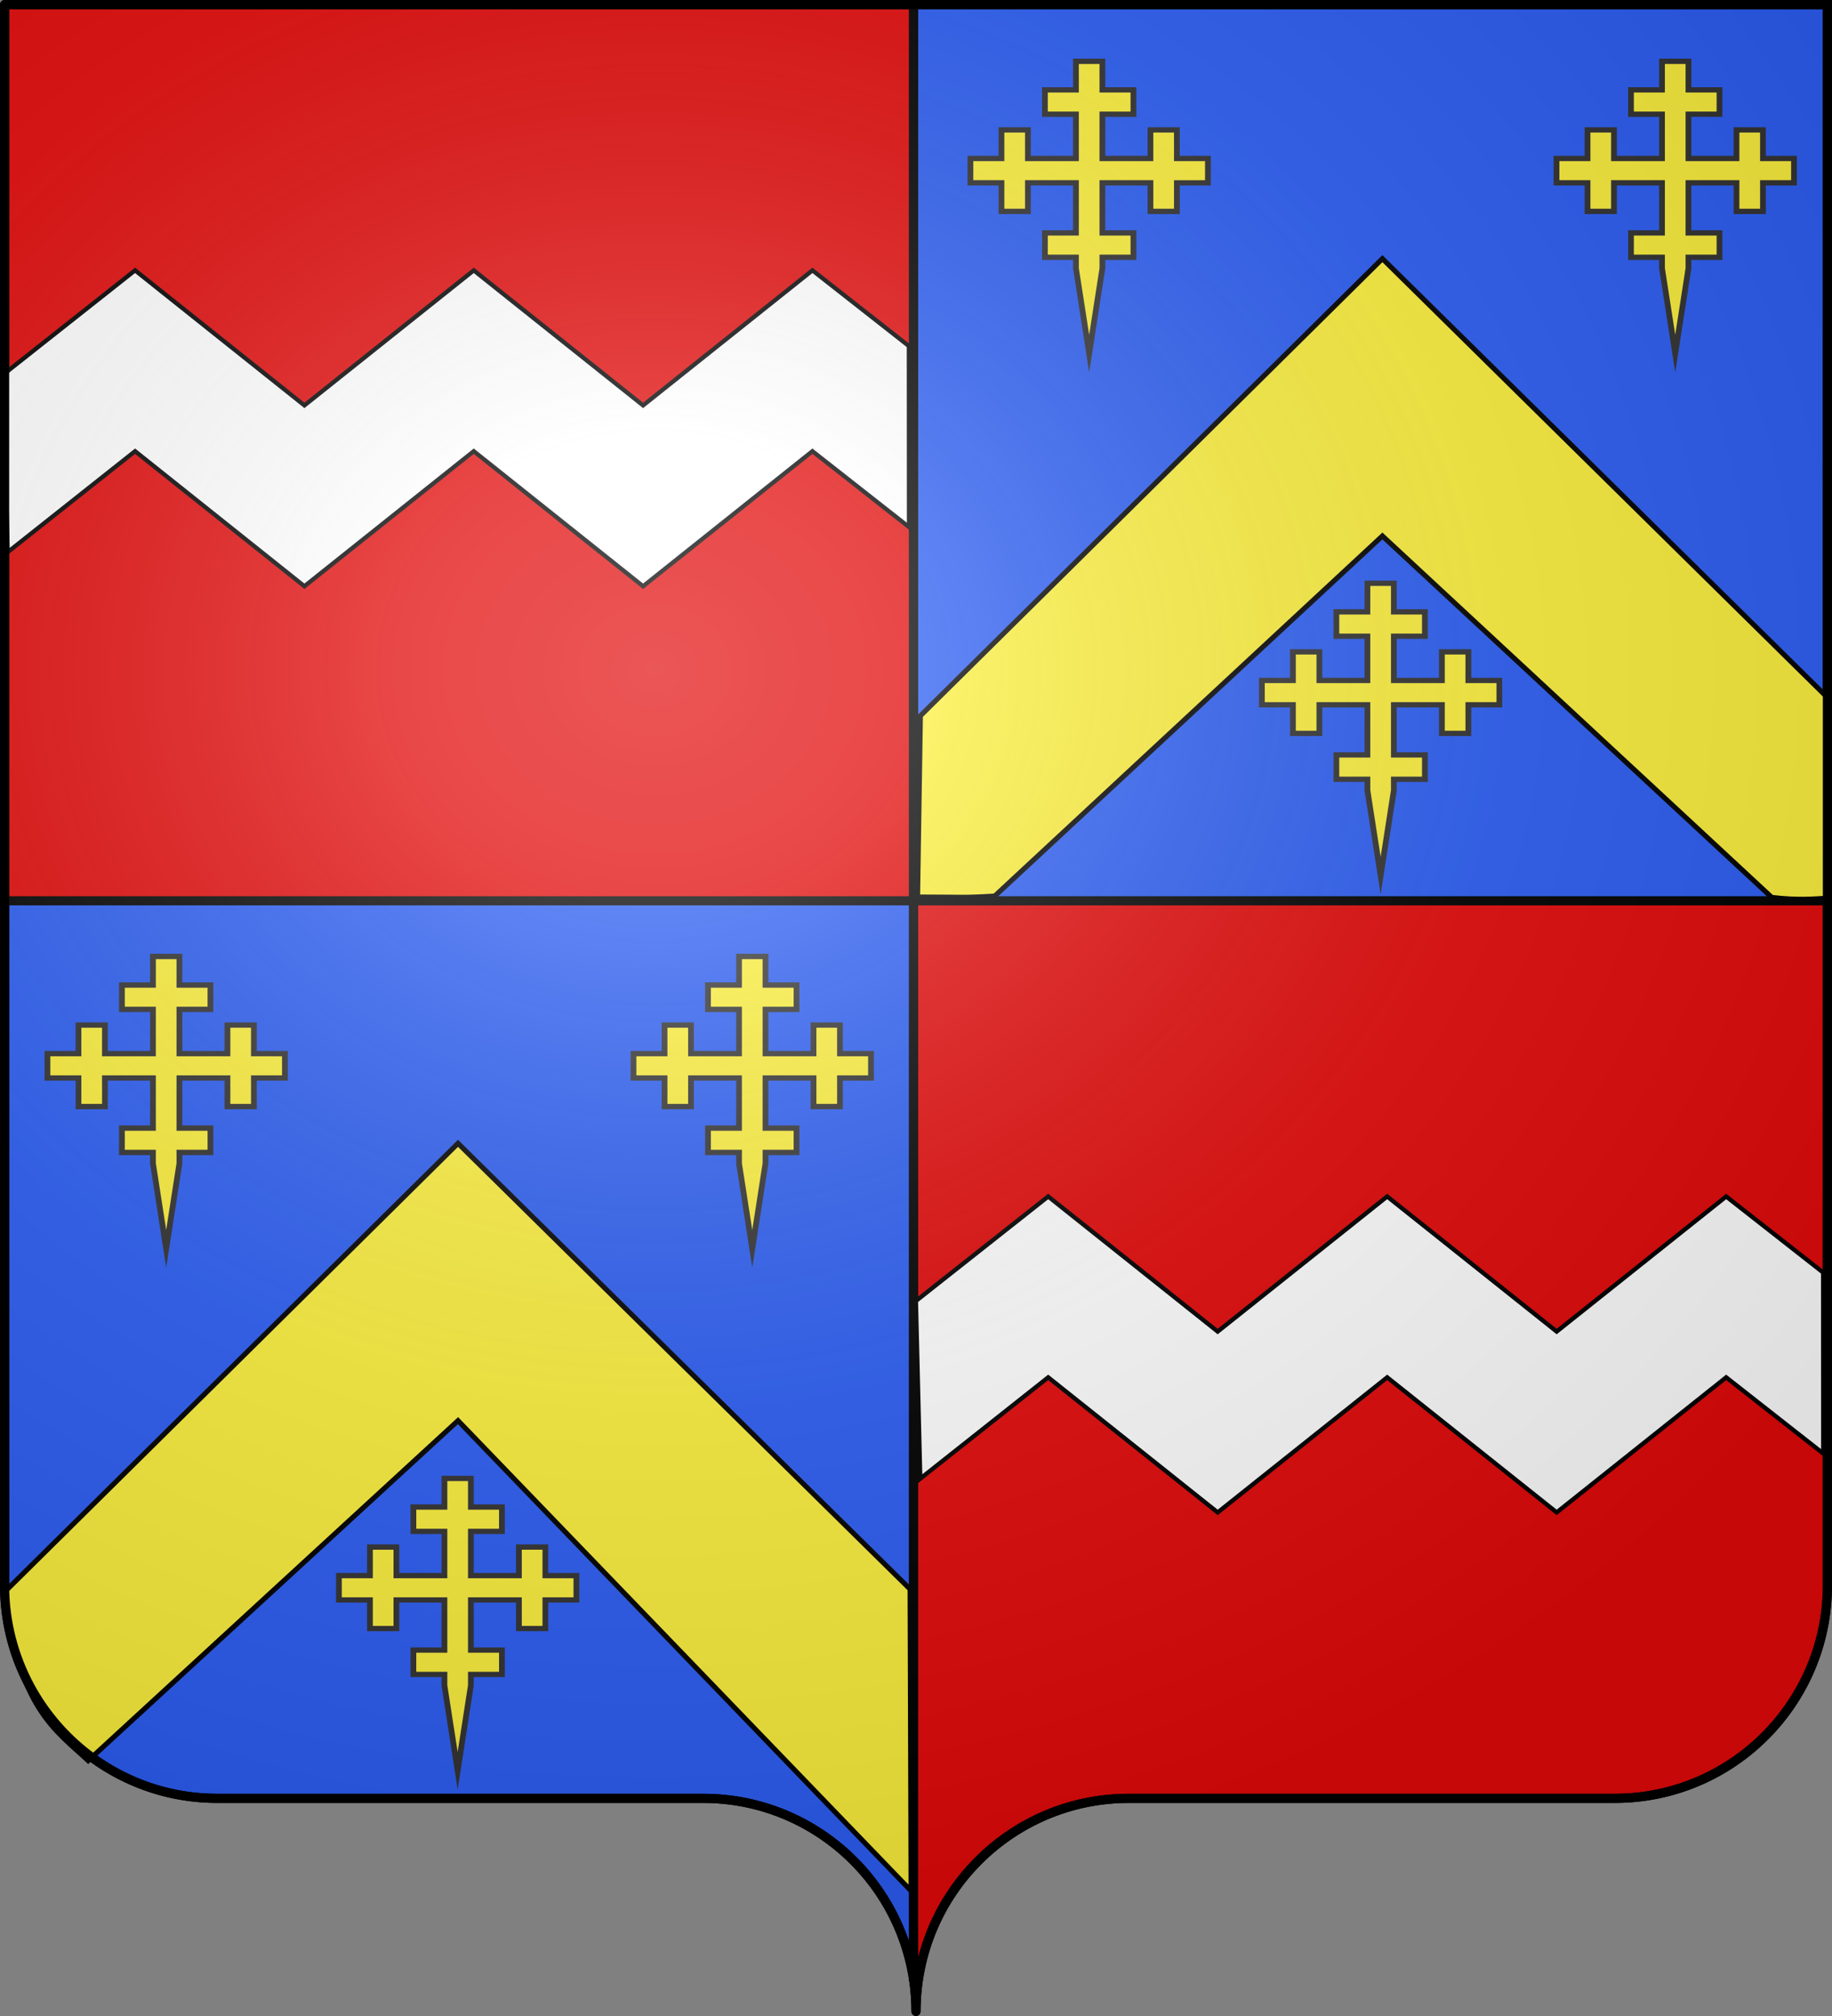
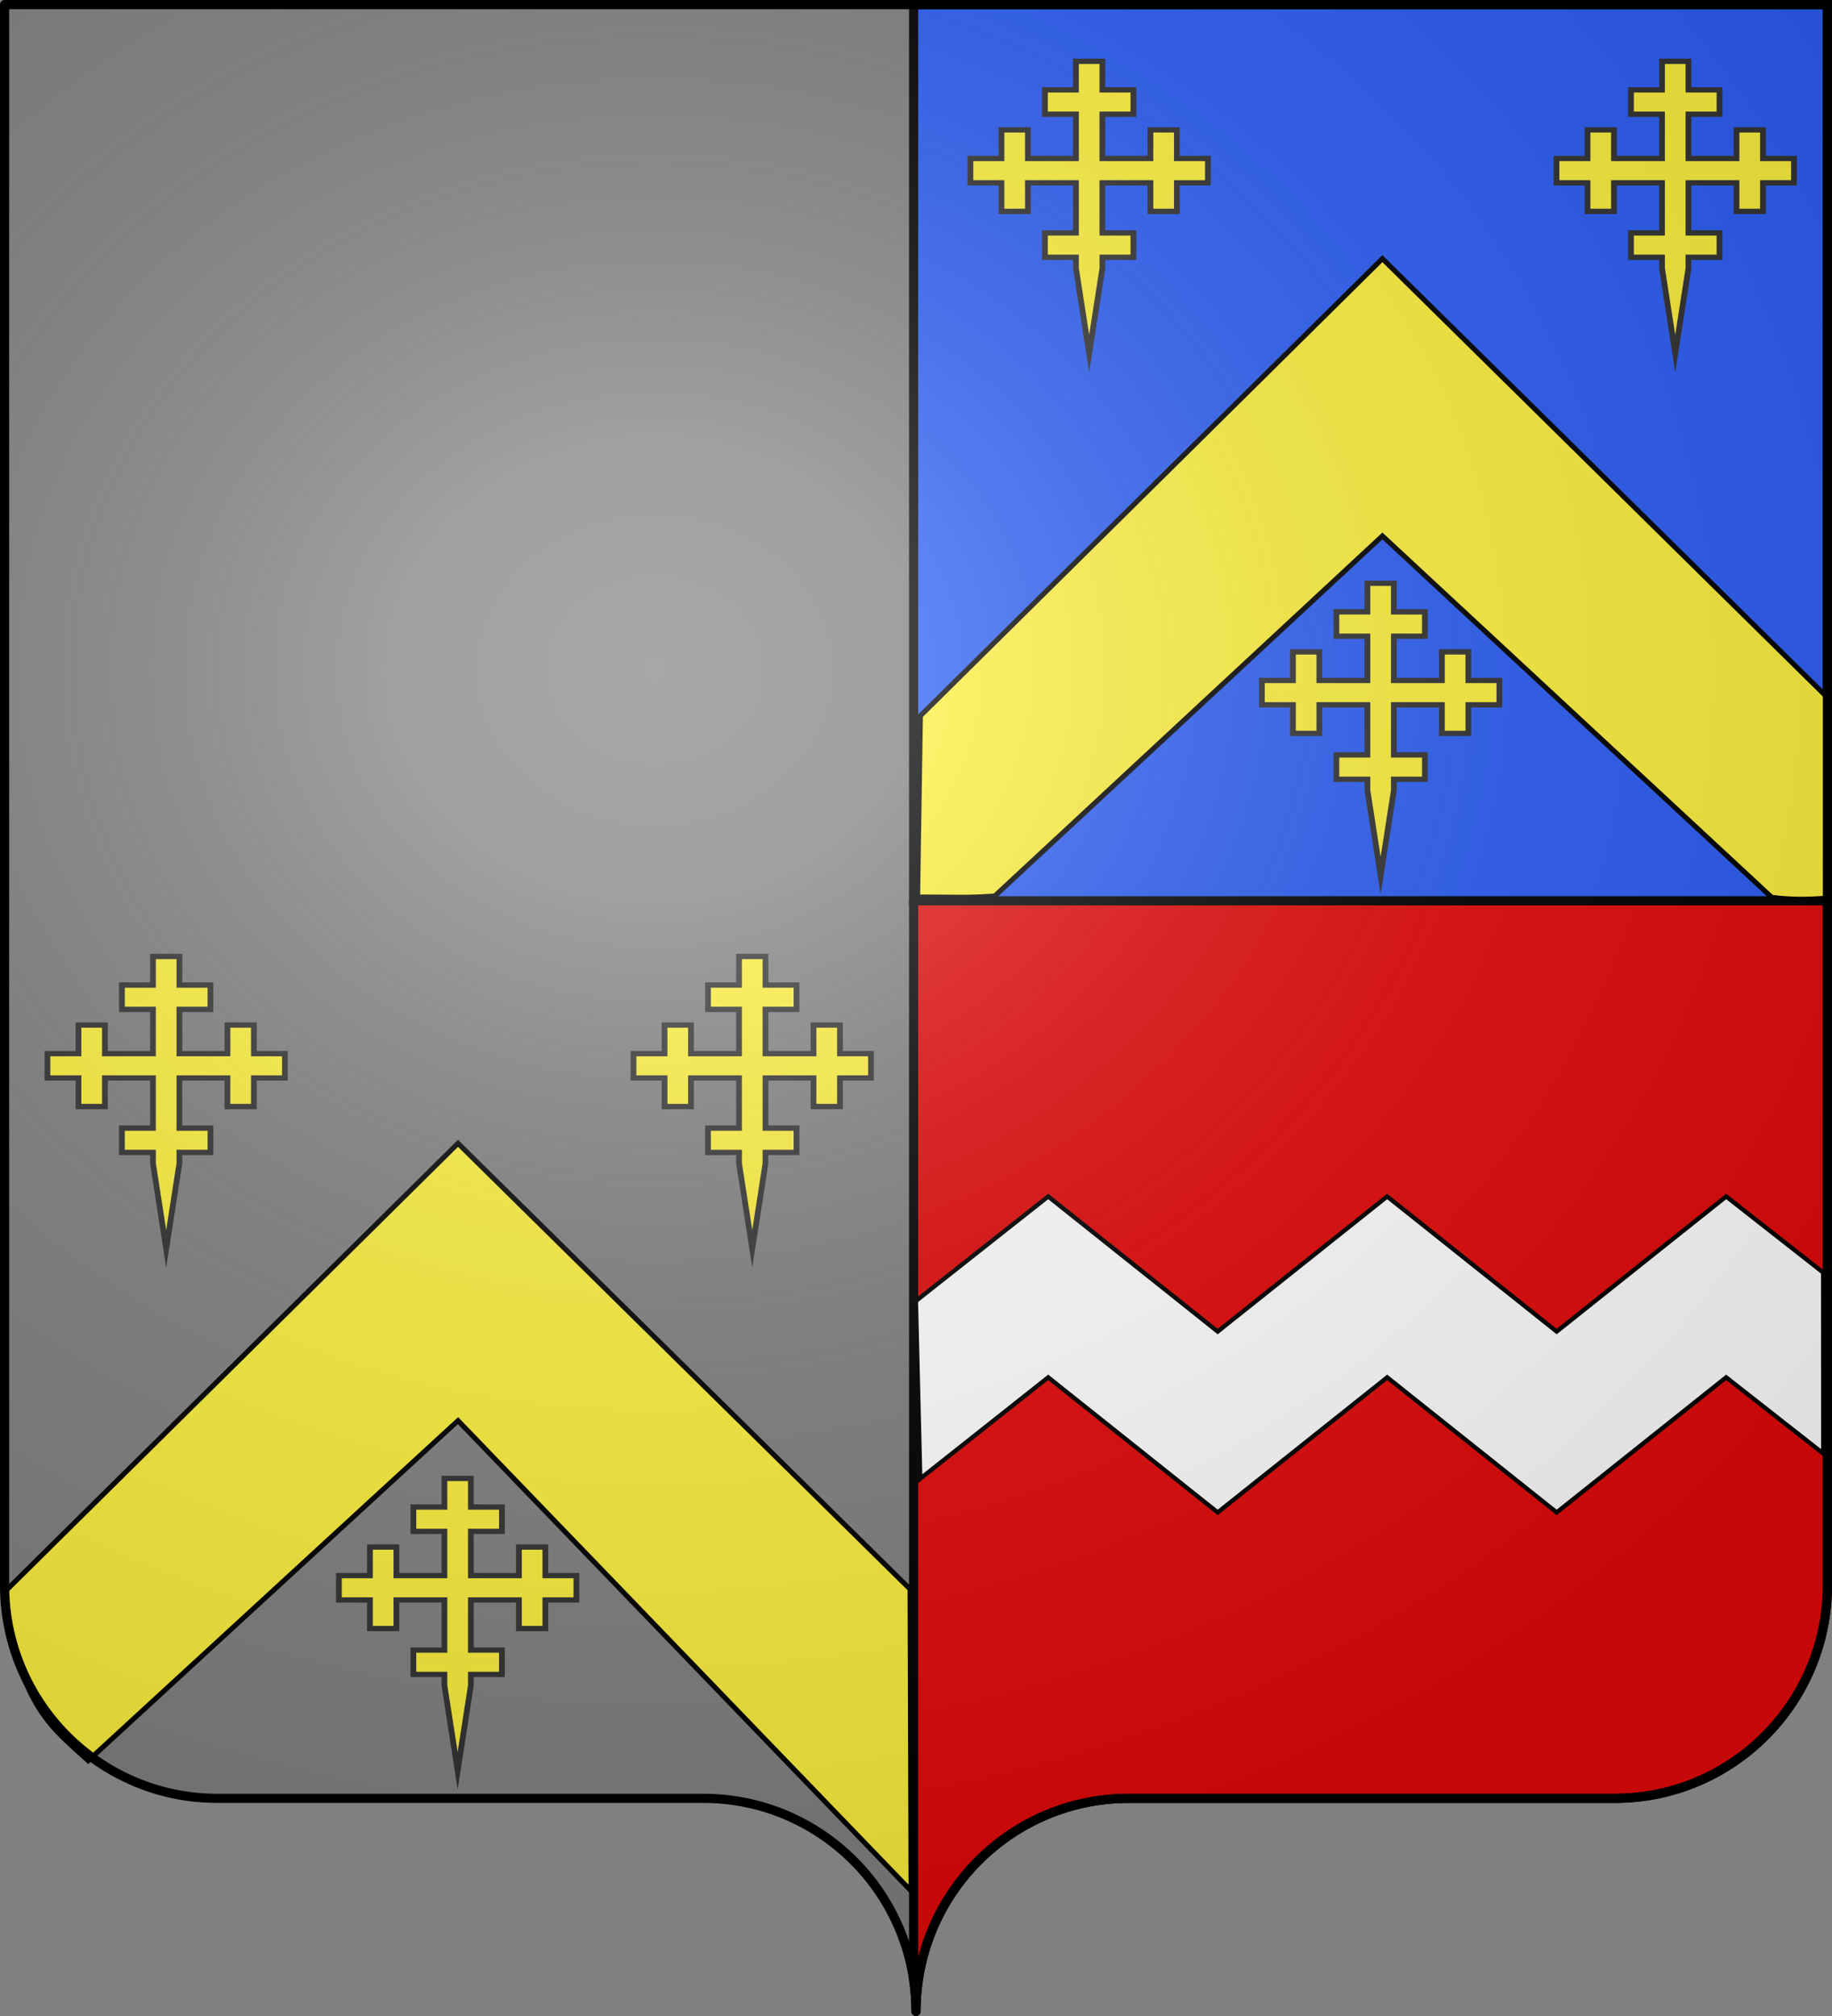
<svg xmlns="http://www.w3.org/2000/svg" xmlns:xlink="http://www.w3.org/1999/xlink" height="660" width="600" version="1.0">
  <rect width="100%" height="100%" fill="#808080" stroke="none" />
  <defs>
    <linearGradient id="a">
      <stop style="stop-color:white;stop-opacity:.314" offset="0" />
      <stop offset=".19" style="stop-color:white;stop-opacity:.251" />
      <stop style="stop-color:#6b6b6b;stop-opacity:.125" offset=".6" />
      <stop style="stop-color:black;stop-opacity:.125" offset="1" />
    </linearGradient>
    <linearGradient id="b">
      <stop style="stop-color:white;stop-opacity:0" offset="0" />
      <stop style="stop-color:black;stop-opacity:.646" offset="1" />
    </linearGradient>
    <linearGradient id="c">
      <stop offset="0" style="stop-color:#fff;stop-opacity:1" />
      <stop offset="1" style="stop-color:#fff;stop-opacity:1" />
    </linearGradient>
    <radialGradient xlink:href="#a" id="f" gradientUnits="userSpaceOnUse" gradientTransform="matrix(1.551 0 0 1.35 -227.894 -51.264)" cx="285.186" cy="200.448" fx="285.186" fy="200.448" r="300" />
  </defs>
-   <path style="fill:#2b5df2;fill-opacity:1;fill-rule:nonzero;stroke:#000;stroke-width:3;stroke-linecap:round;stroke-linejoin:round;stroke-miterlimit:4;stroke-dashoffset:0;stroke-opacity:1" d="M1.5 294.906V519c0 38.504 31.21 69.75 69.656 69.75h159.188c34.928 0 63.868 25.784 68.875 59.375V294.906H1.5z" />
  <path style="fill:#e20909;fill-opacity:1;fill-rule:nonzero;stroke:#000;stroke-width:3;stroke-linecap:round;stroke-linejoin:round;stroke-miterlimit:4;stroke-dashoffset:0;stroke-opacity:1;stroke-dasharray:none" d="M299.219 294.906v353.219c.504 3.384.781 6.851.781 10.375 0-38.504 31.21-69.75 69.656-69.75h159.188c38.447 0 69.656-31.246 69.656-69.75V294.906H299.219z" />
-   <path style="fill:#e20909;fill-opacity:1;fill-rule:nonzero;stroke:#000;stroke-width:3;stroke-linecap:round;stroke-linejoin:round;stroke-miterlimit:4;stroke-dashoffset:0;stroke-opacity:1" d="M1.5 1.5v293.406h297.719V1.5H1.5z" />
  <path style="fill:#2b5df2;fill-rule:evenodd;stroke:#000;stroke-width:3;stroke-linecap:butt;stroke-linejoin:miter;stroke-opacity:1" d="M299.219 1.5v293.406H598.5V1.5H299.219z" />
  <path d="M300.522 293.667c15.469.004 14.551.339 25.255-.308L452.75 175.464l127.51 118.323c8.746 1.071 14.215.466 19.051.226l-.18-65.041L452.75 84.678 301.44 234.336l-.92 59.331z" style="fill:#fcef3c;fill-opacity:1;fill-rule:evenodd;stroke:#000;stroke-width:1.65;stroke-linecap:butt;stroke-linejoin:miter;stroke-miterlimit:4;stroke-dasharray:none;stroke-opacity:1;display:inline" />
  <path d="m28.878 576.402 121.124-111.31 148.382 153.952-.324-98.79-148.058-145.95L1.56 521.125c4.45 37.976 16.271 45.001 27.317 55.278z" style="fill:#fcef3c;fill-opacity:1;fill-rule:evenodd;stroke:#000;stroke-width:1.65;stroke-linecap:butt;stroke-linejoin:miter;stroke-miterlimit:4;stroke-dasharray:none;stroke-opacity:1;display:inline" />
  <g style="display:inline">
-     <path d="m554.686 377.189-56.838-63.146-99.213 111.928-99.213-111.928-99.213 111.928-99.213-111.928-74.899 83.946-2.543-147.255 77.442-86.592 99.213 111.928 99.213-111.928 99.213 111.928 99.213-111.928 56.766 63.013.072 150.034z" style="fill:#fff;fill-opacity:1;fill-rule:evenodd;stroke:#000;stroke-width:3;stroke-linecap:butt;stroke-linejoin:miter;stroke-miterlimit:4;stroke-dasharray:none;stroke-opacity:1;display:inline" transform="matrix(.559 0 0 .395 -12.218 23.673)" />
-   </g>
+     </g>
  <path d="m597.14 475.867-31.802-24.945-55.51 44.216-55.51-44.216-55.51 44.216-55.511-44.216-41.906 33.162-1.423-58.172 43.329-34.207 55.51 44.216 55.51-44.216 55.511 44.216 55.51-44.216 31.762 24.892.04 59.27z" style="fill:#fff;fill-opacity:1;fill-rule:evenodd;stroke:#000;stroke-width:1.41;stroke-linecap:butt;stroke-linejoin:miter;stroke-miterlimit:4;stroke-dasharray:none;stroke-opacity:1;display:inline" />
  <g id="d">
    <path style="fill:#fcef3c" d="m129.545 189.327-1.484-10.405-5.397-37.816-.015-.105V134.787h-16.184V120.997h16.184v-28.39H97.594v16.185H83.804V92.607H67.62V78.819h16.184V62.634H97.594v16.185h25.055V53.762h-16.184V39.974h16.184V23.787H136.441v16.187h16.185v13.788h-16.185v25.057h25.056V62.634H175.289v16.185h16.184v13.788h-16.184v16.185H161.497V92.607h-25.056v28.39h16.185V134.787h-16.185V141.001l-.014.105-5.397 37.816-1.485 10.405z" transform="matrix(.628 0 0 .578 -26.927 299.382)" />
    <path style="fill:#313131" d="M134.942 25.286v16.186h16.185v10.79h-16.185v28.055h28.054V64.133h10.792v16.185h16.185v10.791h-16.185v16.187h-10.792V91.108h-28.054v31.389h16.185v10.792h-16.185v7.606l-5.397 37.816-5.396-37.816v-7.606h-16.186v-10.792h16.186V91.108H96.095v16.187H85.304V91.108H69.119V80.317h16.185V64.133h10.792v16.185h28.054V52.262h-16.186v-10.79h16.186V25.286h10.792m3-3H121.15v16.186h-16.186v16.79h16.186v22.055H99.095V61.133H82.304V77.318H66.119v16.791H82.304V110.296h16.792V94.108h22.054v25.389h-16.186v16.792h16.186v4.819l.03.211 5.396 37.816 2.969 20.812 2.97-20.812 5.397-37.816.03-.211v-4.819H154.127v-16.792H137.942V94.108h22.054V110.295h16.792V94.108H192.973V77.317H176.788V61.133h-16.792V77.318h-22.054V55.262H154.127v-16.79H137.942V22.286z" transform="matrix(.628 0 0 .578 -26.927 299.382)" />
  </g>
  <use x="0" y="0" xlink:href="#d" id="e" transform="translate(191.944)" width="600" height="660" />
  <use xlink:href="#e" transform="translate(-96.485 170.887)" width="600" height="660" />
  <path style="fill:#fcef3c" d="m129.545 189.327-1.484-10.405-5.397-37.816-.015-.105V134.787h-16.184V120.997h16.184v-28.39H97.594v16.185H83.804V92.607H67.62V78.819h16.184V62.634H97.594v16.185h25.055V53.762h-16.184V39.974h16.184V23.787H136.441v16.187h16.185v13.788h-16.185v25.057h25.056V62.634H175.289v16.185h16.184v13.788h-16.184v16.185H161.497V92.607h-25.056v28.39h16.185V134.787h-16.185V141.001l-.014.105-5.397 37.816-1.485 10.405z" transform="matrix(.628 0 0 .578 275.36 6.323)" />
  <path style="fill:#313131" d="M134.942 25.286v16.186h16.185v10.79h-16.185v28.055h28.054V64.133h10.792v16.185h16.185v10.791h-16.185v16.187h-10.792V91.108h-28.054v31.389h16.185v10.792h-16.185v7.606l-5.397 37.816-5.396-37.816v-7.606h-16.186v-10.792h16.186V91.108H96.095v16.187H85.304V91.108H69.119V80.317h16.185V64.133h10.792v16.185h28.054V52.262h-16.186v-10.79h16.186V25.286h10.792m3-3H121.15v16.186h-16.186v16.79h16.186v22.055H99.095V61.133H82.304V77.318H66.119v16.791H82.304V110.296h16.792V94.108h22.054v25.389h-16.186v16.792h16.186v4.819l.03.211 5.396 37.816 2.969 20.812 2.97-20.812 5.397-37.816.03-.211v-4.819H154.127v-16.792H137.942V94.108h22.054V110.295h16.792V94.108H192.973V77.317H176.788V61.133h-16.792V77.318h-22.054V55.262H154.127v-16.79H137.942V22.286z" transform="matrix(.628 0 0 .578 275.36 6.323)" />
  <use xlink:href="#d" transform="translate(494.23 -293.06)" width="600" height="660" />
  <use xlink:href="#e" transform="translate(205.801 -122.173)" width="600" height="660" />
-   <path style="fill:url(#f);fill-opacity:1;fill-rule:evenodd;stroke:none;stroke-width:3;stroke-linecap:butt;stroke-linejoin:miter;stroke-miterlimit:4;stroke-dasharray:none;stroke-opacity:1" d="M1.5 1.5V518.99c0 38.505 31.203 69.755 69.65 69.755h159.2c38.447 0 69.65 31.25 69.65 69.754 0-38.504 31.203-69.754 69.65-69.754h159.2c38.447 0 69.65-31.25 69.65-69.755V1.5H1.5z" />
+   <path style="fill:url(#f);fill-opacity:1;fill-rule:evenodd;stroke:none;stroke-width:3;stroke-linecap:butt;stroke-linejoin:miter;stroke-miterlimit:4;stroke-dasharray:none;stroke-opacity:1" d="M1.5 1.5V518.99c0 38.505 31.203 69.755 69.65 69.755h159.2c38.447 0 69.65 31.25 69.65 69.754 0-38.504 31.203-69.754 69.65-69.754h159.2c38.447 0 69.65-31.25 69.65-69.755V1.5H1.5" />
  <path style="fill:none;fill-opacity:1;fill-rule:nonzero;stroke:#000;stroke-width:3;stroke-linecap:round;stroke-linejoin:round;stroke-miterlimit:4;stroke-dasharray:none;stroke-dashoffset:0;stroke-opacity:1" d="M300 658.5c0-38.504 31.203-69.754 69.65-69.754h159.2c38.447 0 69.65-31.25 69.65-69.753V1.5H1.5v517.493c0 38.504 31.203 69.753 69.65 69.753h159.2c38.447 0 69.65 31.25 69.65 69.754z" />
</svg>